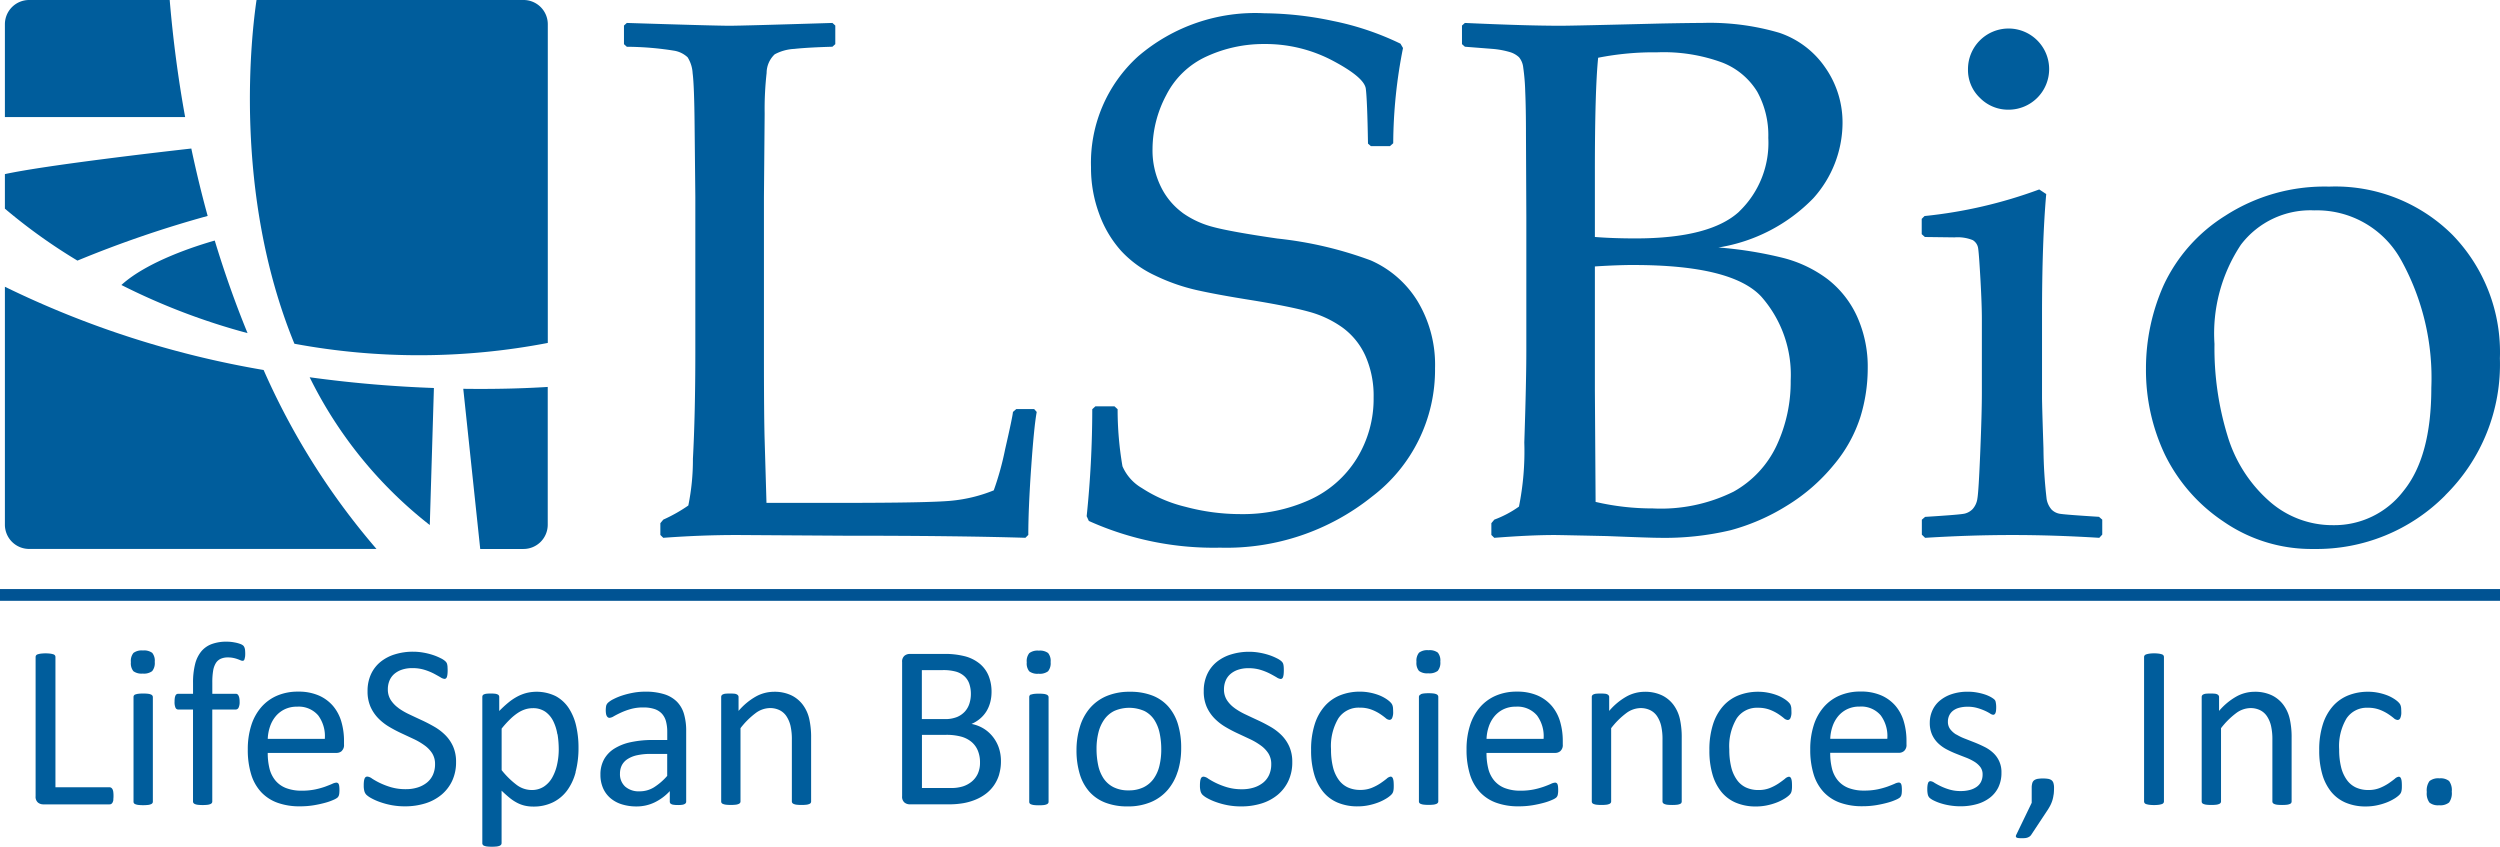
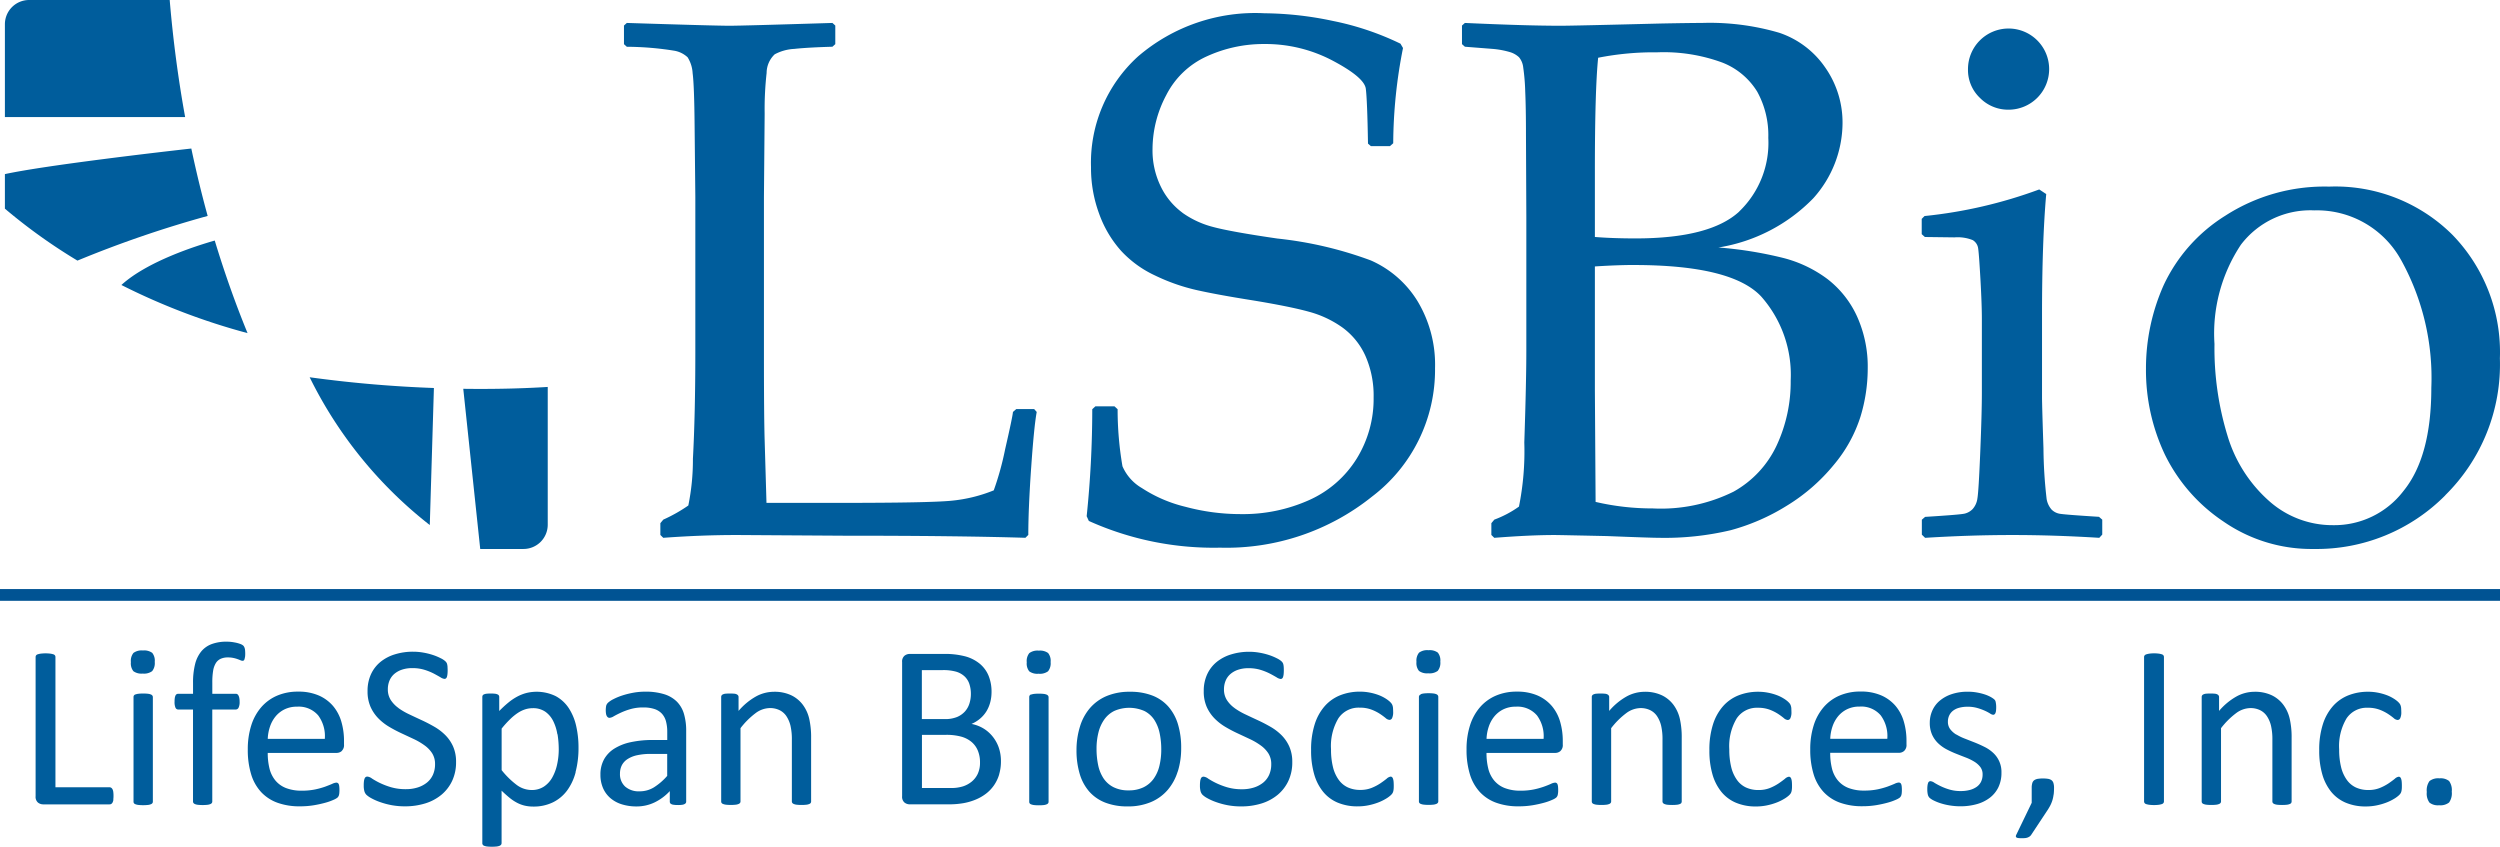
<svg xmlns="http://www.w3.org/2000/svg" width="157.764" height="53.432" viewBox="0 0 157.764 53.432">
  <g id="LifeSpan_Biosciences" data-name="LifeSpan Biosciences" transform="translate(-15.605 -16.208)">
    <path id="Path_41531" data-name="Path 41531" d="M137.421,46.928q-.18,2.616-.179,4.231l-.183.182q-4.364-.133-11.461-.132l-6.706-.044q-2.3,0-4.686.177l-.184-.181v-.743l.186-.224a9.758,9.758,0,0,0,1.579-.891,14.442,14.442,0,0,0,.29-2.947q.151-2.787.152-6.718v-9.8l-.045-4.456q-.023-2.6-.125-3.358a2.1,2.1,0,0,0-.317-1.006,1.64,1.64,0,0,0-.825-.412,19.286,19.286,0,0,0-3.01-.251l-.181-.164V19.015l.181-.164q5.611.178,6.474.177.769,0,6.5-.177l.181.164v1.173l-.181.164q-1.563.045-2.41.137a2.908,2.908,0,0,0-1.233.342,1.625,1.625,0,0,0-.51,1.175,20.489,20.489,0,0,0-.124,2.566l-.045,5.245V39.9q0,3.787.045,5.292l.115,3.945H125.4q5.6,0,6.987-.135a9.515,9.515,0,0,0,2.675-.655,18.524,18.524,0,0,0,.719-2.6q.467-2.032.492-2.348l.208-.181h1.131l.161.182q-.17.91-.351,3.527m9.542-16.1a5.851,5.851,0,0,0,1.944.9q1.109.3,4.058.73a24.215,24.215,0,0,1,5.888,1.379A6.549,6.549,0,0,1,161.8,36.4a7.769,7.769,0,0,1,1.109,4.238,10.036,10.036,0,0,1-3.961,8.091,14.684,14.684,0,0,1-9.6,3.235,19.176,19.176,0,0,1-8.286-1.686l-.137-.3a65.794,65.794,0,0,0,.353-6.751l.2-.184h1.2l.2.184a21.269,21.269,0,0,0,.306,3.6,2.934,2.934,0,0,0,1.229,1.378,8.759,8.759,0,0,0,2.753,1.182,13.372,13.372,0,0,0,3.471.459,10.2,10.2,0,0,0,4.334-.888,6.788,6.788,0,0,0,2.992-2.61,7.162,7.162,0,0,0,1.07-3.863,6.2,6.2,0,0,0-.516-2.62,4.494,4.494,0,0,0-1.444-1.789,6.58,6.58,0,0,0-2.12-1q-1.192-.331-3.552-.719-2.293-.364-3.588-.66a12.211,12.211,0,0,1-2.579-.912,6.839,6.839,0,0,1-2.143-1.56,7.1,7.1,0,0,1-1.376-2.325,8.339,8.339,0,0,1-.516-2.952,9.052,9.052,0,0,1,2.969-6.985,11.335,11.335,0,0,1,7.972-2.723,21.483,21.483,0,0,1,4.328.485,17.751,17.751,0,0,1,4.26,1.435l.16.273a31.38,31.38,0,0,0-.618,6.01l-.207.183h-1.2l-.185-.16q-.046-2.752-.138-3.464t-2.079-1.766a9.072,9.072,0,0,0-4.319-1.055,8.607,8.607,0,0,0-3.634.777,5.324,5.324,0,0,0-2.559,2.444,7.287,7.287,0,0,0-.868,3.4,5.193,5.193,0,0,0,.526,2.382,4.469,4.469,0,0,0,1.36,1.641m40.713,4.193a6.263,6.263,0,0,1,1.854,2.339,7.727,7.727,0,0,1,.68,3.331,10.437,10.437,0,0,1-.458,3.011,8.9,8.9,0,0,1-1.68,3.035,11.674,11.674,0,0,1-2.959,2.577,13.172,13.172,0,0,1-3.555,1.552,18.031,18.031,0,0,1-4.514.479q-.551,0-3.292-.11-3.042-.066-3.292-.066-1.556,0-3.817.177l-.184-.181v-.743l.186-.224a6.648,6.648,0,0,0,1.556-.823,17.677,17.677,0,0,0,.337-4.045q.128-3.816.128-5.827V31.113l-.023-5.186q0-1.69-.047-2.753a13.107,13.107,0,0,0-.127-1.52,1.2,1.2,0,0,0-.265-.639,1.46,1.46,0,0,0-.519-.308,5.459,5.459,0,0,0-1.142-.218l-1.753-.137-.185-.164V19.015l.184-.164q3.906.178,6.031.177.8,0,6.329-.141,1.781-.035,2.582-.036a15.59,15.59,0,0,1,4.889.618,5.722,5.722,0,0,1,2.9,2.183,6.042,6.042,0,0,1,1.1,3.553,7.139,7.139,0,0,1-1.843,4.708,10.7,10.7,0,0,1-5.99,3.108,24.889,24.889,0,0,1,4.1.662,7.931,7.931,0,0,1,2.788,1.334M182.1,30.753a6,6,0,0,0,1.84-4.646,5.691,5.691,0,0,0-.7-2.919,4.5,4.5,0,0,0-2.214-1.841,10.708,10.708,0,0,0-4.1-.642,18.122,18.122,0,0,0-3.724.342q-.208,2.061-.206,7.189v4.121q1.134.091,2.568.091,4.7,0,6.54-1.694m-6.645,3.371q-1.026,0-2.463.092v7.844l.045,7.015a15.733,15.733,0,0,0,3.6.411,10.311,10.311,0,0,0,5.108-1.058,6.479,6.479,0,0,0,2.725-2.931,9.507,9.507,0,0,0,.879-4.082,7.458,7.458,0,0,0-1.86-5.3q-1.858-1.989-8.038-1.989m29.38,17.216q-2.859-.178-5.511-.177-2.632,0-5.489.177l-.206-.2V50.2l.206-.179q2.218-.137,2.5-.207a1.04,1.04,0,0,0,.5-.287,1.241,1.241,0,0,0,.3-.668q.079-.447.182-2.966t.1-3.8V37.555q0-.918-.089-2.506t-.143-1.953a.719.719,0,0,0-.345-.541,2.555,2.555,0,0,0-1.154-.172l-1.865-.024-.2-.179v-.965l.179-.179a29.39,29.39,0,0,0,7.237-1.678l.441.291q-.265,3-.265,7.63v5.177q0,.505.091,3.243a29.515,29.515,0,0,0,.2,3.195,1.352,1.352,0,0,0,.312.665.952.952,0,0,0,.505.263q.3.058,2.486.195l.207.179v.943l-.184.2M199.1,24.325a2.489,2.489,0,0,1-1.8-.74,2.425,2.425,0,0,1-.759-1.809,2.561,2.561,0,1,1,2.561,2.549m27.564,24.331a11.424,11.424,0,0,1-8.314,3.39,9.759,9.759,0,0,1-5.686-1.73,10.758,10.758,0,0,1-3.7-4.227,12.432,12.432,0,0,1-1.193-5.431,12.909,12.909,0,0,1,1.115-5.257,10.294,10.294,0,0,1,3.878-4.377,11.545,11.545,0,0,1,6.562-1.845,10.466,10.466,0,0,1,7.779,3.037,10.625,10.625,0,0,1,3,7.8,11.6,11.6,0,0,1-3.446,8.638m-2.785-14.834a6.058,6.058,0,0,0-5.485-3.141,5.506,5.506,0,0,0-4.63,2.171,10.128,10.128,0,0,0-1.665,6.26,18.861,18.861,0,0,0,.821,5.786,8.9,8.9,0,0,0,2.6,4.1,6.015,6.015,0,0,0,4.06,1.548,5.491,5.491,0,0,0,4.447-2.159q1.756-2.16,1.756-6.5a15.362,15.362,0,0,0-1.9-8.061" transform="translate(-56.745 -1.195)" fill="#005d9c" />
    <path id="Path_41532" data-name="Path 41532" d="M26.007,125.028a.582.582,0,0,1-.048.167.244.244,0,0,1-.081.1.194.194,0,0,1-.113.033h-4.2a.521.521,0,0,1-.319-.113.473.473,0,0,1-.15-.4V116.03a.18.18,0,0,1,.029-.1.2.2,0,0,1,.1-.07,1.134,1.134,0,0,1,.2-.044,2.538,2.538,0,0,1,.6,0,1.142,1.142,0,0,1,.194.044.2.2,0,0,1,.1.07.183.183,0,0,1,.029.1v8.219h3.407a.2.2,0,0,1,.113.032.26.26,0,0,1,.081.094.507.507,0,0,1,.048.163,1.811,1.811,0,0,1,.015.247,1.725,1.725,0,0,1-.015.243m2.455-8.108a.868.868,0,0,1-.6.154.854.854,0,0,1-.585-.15.786.786,0,0,1-.158-.571.8.8,0,0,1,.162-.581.87.87,0,0,1,.6-.155.854.854,0,0,1,.585.151.784.784,0,0,1,.158.57.8.8,0,0,1-.162.581M27.4,118.392a.751.751,0,0,1,.188-.044,2.42,2.42,0,0,1,.294-.015,2.516,2.516,0,0,1,.3.015.693.693,0,0,1,.184.044.217.217,0,0,1,.1.073.169.169,0,0,1,.029.1v6.587a.163.163,0,0,1-.029.1.225.225,0,0,1-.1.069.675.675,0,0,1-.184.044,2.615,2.615,0,0,1-.3.014,2.515,2.515,0,0,1-.294-.014.731.731,0,0,1-.188-.044.2.2,0,0,1-.1-.069.179.179,0,0,1-.025-.1V118.56a.186.186,0,0,1,.025-.1.193.193,0,0,1,.1-.073m6.906-2.342a.917.917,0,0,1-.032.135.132.132,0,0,1-.048.07.137.137,0,0,1-.073.018.335.335,0,0,1-.128-.033c-.051-.022-.113-.047-.186-.073a1.947,1.947,0,0,0-.259-.073,1.6,1.6,0,0,0-.347-.034,1.088,1.088,0,0,0-.46.088.706.706,0,0,0-.307.276,1.343,1.343,0,0,0-.168.485,4.38,4.38,0,0,0-.051.725v.721h1.479a.184.184,0,0,1,.1.025.224.224,0,0,1,.073.087.562.562,0,0,1,.052.156,1.2,1.2,0,0,1,.019.232.8.8,0,0,1-.066.377.2.2,0,0,1-.177.116H32.245v5.8a.166.166,0,0,1-.029.1.232.232,0,0,1-.1.07.708.708,0,0,1-.186.044,2.989,2.989,0,0,1-.585,0,.72.72,0,0,1-.186-.044.226.226,0,0,1-.1-.07.166.166,0,0,1-.03-.1v-5.8H30.1a.188.188,0,0,1-.177-.116.886.886,0,0,1-.058-.377,1.6,1.6,0,0,1,.014-.232.574.574,0,0,1,.044-.156.188.188,0,0,1,.074-.087.2.2,0,0,1,.1-.025h.934v-.681a4.759,4.759,0,0,1,.128-1.183,2.039,2.039,0,0,1,.391-.809,1.564,1.564,0,0,1,.661-.465,2.656,2.656,0,0,1,.939-.151,2.574,2.574,0,0,1,.5.048,2.012,2.012,0,0,1,.373.1.587.587,0,0,1,.176.1.347.347,0,0,1,.073.112.625.625,0,0,1,.041.167,2.243,2.243,0,0,1,.011.235,1.326,1.326,0,0,1-.015.222m6.108,5.915a.492.492,0,0,1-.327.121H35.745a4.042,4.042,0,0,0,.11.984,1.9,1.9,0,0,0,.368.75,1.645,1.645,0,0,0,.668.481,2.672,2.672,0,0,0,1.007.168,4.054,4.054,0,0,0,.837-.078,4.965,4.965,0,0,0,.635-.176q.268-.1.441-.175a.7.7,0,0,1,.261-.079.159.159,0,0,1,.154.1.54.54,0,0,1,.033.145,2.044,2.044,0,0,1,.011.226,1.625,1.625,0,0,1-.007.166c0,.047-.011.089-.018.126a.323.323,0,0,1-.037.1.408.408,0,0,1-.066.085,1.056,1.056,0,0,1-.238.134,3.479,3.479,0,0,1-.512.183,7.081,7.081,0,0,1-.729.161,5.282,5.282,0,0,1-.882.07,4.072,4.072,0,0,1-1.424-.227,2.632,2.632,0,0,1-1.029-.673,2.88,2.88,0,0,1-.63-1.12,5.227,5.227,0,0,1-.212-1.566,4.939,4.939,0,0,1,.22-1.526,3.245,3.245,0,0,1,.634-1.149,2.779,2.779,0,0,1,1-.725,3.292,3.292,0,0,1,1.313-.252,3.184,3.184,0,0,1,1.323.248,2.5,2.5,0,0,1,.9.669,2.7,2.7,0,0,1,.517.988,4.324,4.324,0,0,1,.165,1.211v.22a.5.5,0,0,1-.144.406m-1.494-2.252a1.616,1.616,0,0,0-1.323-.541,1.758,1.758,0,0,0-.789.168,1.708,1.708,0,0,0-.568.446,2.037,2.037,0,0,0-.354.647,2.687,2.687,0,0,0-.14.771h3.6a2.19,2.19,0,0,0-.424-1.49m5.072-.453a4.362,4.362,0,0,0,.691.4q.387.184.789.37t.789.41a3.3,3.3,0,0,1,.69.528,2.4,2.4,0,0,1,.49.717,2.366,2.366,0,0,1,.186.978,2.747,2.747,0,0,1-.245,1.186,2.546,2.546,0,0,1-.68.883,2.963,2.963,0,0,1-1.025.545,4.255,4.255,0,0,1-1.27.183,4.574,4.574,0,0,1-.882-.08,4.793,4.793,0,0,1-.725-.2,3.519,3.519,0,0,1-.534-.24,1.462,1.462,0,0,1-.3-.211.538.538,0,0,1-.125-.224,1.322,1.322,0,0,1-.04-.365,2.022,2.022,0,0,1,.014-.268.656.656,0,0,1,.044-.173.189.189,0,0,1,.073-.091.193.193,0,0,1,.1-.026.6.6,0,0,1,.289.124,4.553,4.553,0,0,0,.479.27,4.724,4.724,0,0,0,.705.273,3.234,3.234,0,0,0,.954.128,2.423,2.423,0,0,0,.749-.109,1.768,1.768,0,0,0,.585-.31,1.34,1.34,0,0,0,.376-.493,1.6,1.6,0,0,0,.132-.664,1.258,1.258,0,0,0-.182-.689,1.856,1.856,0,0,0-.482-.5,4.2,4.2,0,0,0-.682-.4l-.784-.366a8.493,8.493,0,0,1-.78-.413,3.329,3.329,0,0,1-.678-.535,2.5,2.5,0,0,1-.485-.721,2.409,2.409,0,0,1-.186-.993,2.494,2.494,0,0,1,.215-1.058,2.186,2.186,0,0,1,.6-.78,2.68,2.68,0,0,1,.915-.479,3.84,3.84,0,0,1,1.145-.165,3.7,3.7,0,0,1,.633.055,4.251,4.251,0,0,1,.6.147,3.385,3.385,0,0,1,.5.206,1.294,1.294,0,0,1,.289.184.558.558,0,0,1,.092.11.42.42,0,0,1,.036.1,1.016,1.016,0,0,1,.022.15c0,.059.007.134.007.226a2.192,2.192,0,0,1-.011.234.933.933,0,0,1-.033.171.207.207,0,0,1-.062.1.139.139,0,0,1-.091.033.575.575,0,0,1-.253-.1q-.172-.1-.42-.234a3.638,3.638,0,0,0-.589-.238,2.54,2.54,0,0,0-.764-.108,2,2,0,0,0-.688.107,1.412,1.412,0,0,0-.483.284,1.129,1.129,0,0,0-.285.42,1.407,1.407,0,0,0-.095.517,1.237,1.237,0,0,0,.182.681,1.884,1.884,0,0,0,.486.506M55.175,123.3a3.38,3.38,0,0,1-.549,1.168,2.456,2.456,0,0,1-.9.739,2.768,2.768,0,0,1-1.223.26,2.369,2.369,0,0,1-.542-.059,2.07,2.07,0,0,1-.487-.183,2.775,2.775,0,0,1-.472-.315c-.156-.127-.322-.275-.5-.447v3.306a.183.183,0,0,1-.029.1.229.229,0,0,1-.1.074.721.721,0,0,1-.184.044,2.617,2.617,0,0,1-.3.014,2.524,2.524,0,0,1-.294-.014.783.783,0,0,1-.188-.044.172.172,0,0,1-.121-.176V118.56a.226.226,0,0,1,.022-.106.18.18,0,0,1,.088-.069.57.57,0,0,1,.169-.041,2.407,2.407,0,0,1,.251-.011,2.368,2.368,0,0,1,.254.011.554.554,0,0,1,.166.04.206.206,0,0,1,.091.068.194.194,0,0,1,.026.106v.879a7.1,7.1,0,0,1,.579-.534,3.451,3.451,0,0,1,.56-.377,2.639,2.639,0,0,1,.579-.227,2.742,2.742,0,0,1,1.849.2,2.3,2.3,0,0,1,.824.761,3.418,3.418,0,0,1,.465,1.123,6.091,6.091,0,0,1,.147,1.358,5.924,5.924,0,0,1-.187,1.552m-1.148-2.39a2.856,2.856,0,0,0-.265-.839,1.573,1.573,0,0,0-.5-.586,1.348,1.348,0,0,0-.787-.22,1.591,1.591,0,0,0-.463.069,1.924,1.924,0,0,0-.464.22,3.286,3.286,0,0,0-.493.4,6.1,6.1,0,0,0-.544.6v2.621a5.251,5.251,0,0,0,.949.932,1.588,1.588,0,0,0,.942.322,1.372,1.372,0,0,0,.783-.22,1.658,1.658,0,0,0,.53-.586,2.947,2.947,0,0,0,.3-.821,4.422,4.422,0,0,0,.1-.916,6.083,6.083,0,0,0-.077-.978m8.059,4.382a.419.419,0,0,1-.16.066,1.588,1.588,0,0,1-.3.021,1.716,1.716,0,0,1-.3-.021.363.363,0,0,1-.163-.066.167.167,0,0,1-.051-.132v-.66a3.205,3.205,0,0,1-.964.715,2.59,2.59,0,0,1-1.125.253,3.072,3.072,0,0,1-.942-.135,2.03,2.03,0,0,1-.719-.392,1.741,1.741,0,0,1-.462-.629,2.074,2.074,0,0,1-.165-.849,1.959,1.959,0,0,1,.227-.966,1.888,1.888,0,0,1,.653-.68,3.2,3.2,0,0,1,1.041-.406,6.46,6.46,0,0,1,1.386-.136h.909v-.509a2.522,2.522,0,0,0-.08-.67,1.155,1.155,0,0,0-.26-.484,1.114,1.114,0,0,0-.464-.291,2.177,2.177,0,0,0-.7-.1,2.85,2.85,0,0,0-.8.1,4.325,4.325,0,0,0-.622.228c-.178.083-.327.159-.447.228a.624.624,0,0,1-.267.1.178.178,0,0,1-.1-.029.251.251,0,0,1-.077-.088.454.454,0,0,1-.048-.151,1.534,1.534,0,0,1,.011-.493.421.421,0,0,1,.124-.2,1.554,1.554,0,0,1,.34-.222,3.77,3.77,0,0,1,.555-.229,5.075,5.075,0,0,1,.687-.172,4.132,4.132,0,0,1,.752-.068,3.927,3.927,0,0,1,1.206.161,1.946,1.946,0,0,1,.8.472,1.832,1.832,0,0,1,.446.773,3.766,3.766,0,0,1,.139,1.077v4.448a.156.156,0,0,1-.058.132m-1.134-3.135H59.918a3.913,3.913,0,0,0-.866.084,1.794,1.794,0,0,0-.609.247,1.025,1.025,0,0,0-.356.393,1.167,1.167,0,0,0-.114.526,1.05,1.05,0,0,0,.327.811,1.3,1.3,0,0,0,.914.3,1.709,1.709,0,0,0,.884-.24,3.792,3.792,0,0,0,.855-.734v-1.388m9.058,3.095a.229.229,0,0,1-.1.069.675.675,0,0,1-.184.044,2.538,2.538,0,0,1-.294.014,2.623,2.623,0,0,1-.3-.014.671.671,0,0,1-.184-.044.23.23,0,0,1-.1-.069.164.164,0,0,1-.029-.1v-3.868a3.84,3.84,0,0,0-.088-.911,1.91,1.91,0,0,0-.255-.594,1.111,1.111,0,0,0-.434-.382,1.366,1.366,0,0,0-.616-.132,1.549,1.549,0,0,0-.9.323,4.915,4.915,0,0,0-.948.946v4.617a.165.165,0,0,1-.029.1.232.232,0,0,1-.1.069.675.675,0,0,1-.184.044,2.615,2.615,0,0,1-.3.014,2.528,2.528,0,0,1-.294-.014.719.719,0,0,1-.187-.044.2.2,0,0,1-.1-.069.176.176,0,0,1-.025-.1V118.56a.2.2,0,0,1,.022-.1.193.193,0,0,1,.088-.073.508.508,0,0,1,.169-.044,3.312,3.312,0,0,1,.541,0,.444.444,0,0,1,.166.044.234.234,0,0,1,.084.073.179.179,0,0,1,.026.1v.871a4.042,4.042,0,0,1,1.108-.917,2.368,2.368,0,0,1,1.114-.291,2.471,2.471,0,0,1,1.108.223,2,2,0,0,1,.728.6,2.375,2.375,0,0,1,.4.875,5.224,5.224,0,0,1,.121,1.2v4.022a.164.164,0,0,1-.03.1m11.9-1.812a2.439,2.439,0,0,1-.319.678,2.349,2.349,0,0,1-.494.528,2.849,2.849,0,0,1-.652.381,3.678,3.678,0,0,1-.777.231,5.228,5.228,0,0,1-.948.077H76.247a.52.52,0,0,1-.319-.113.472.472,0,0,1-.15-.4v-8.464a.472.472,0,0,1,.15-.4.521.521,0,0,1,.319-.114H78.4a5,5,0,0,1,1.392.161,2.462,2.462,0,0,1,.9.47,1.945,1.945,0,0,1,.546.756,2.654,2.654,0,0,1,.183,1.012,2.545,2.545,0,0,1-.081.646,2.15,2.15,0,0,1-.238.569,1.951,1.951,0,0,1-.4.465,2.091,2.091,0,0,1-.546.338,2.3,2.3,0,0,1,.724.268,2.212,2.212,0,0,1,.588.5,2.333,2.333,0,0,1,.4.7,2.584,2.584,0,0,1,.146.887,2.851,2.851,0,0,1-.113.825m-1.879-5.7a1.169,1.169,0,0,0-.3-.476,1.336,1.336,0,0,0-.532-.3,2.952,2.952,0,0,0-.867-.1h-1.3v3.09h1.428a2.01,2.01,0,0,0,.787-.129,1.4,1.4,0,0,0,.5-.347,1.345,1.345,0,0,0,.288-.509,1.988,1.988,0,0,0,.091-.6,1.954,1.954,0,0,0-.095-.627m.533,4.2a1.418,1.418,0,0,0-.395-.544,1.741,1.741,0,0,0-.649-.335,3.574,3.574,0,0,0-.982-.114h-1.5v3.355h1.825a2.475,2.475,0,0,0,.752-.1,1.681,1.681,0,0,0,.566-.306,1.41,1.41,0,0,0,.383-.5,1.655,1.655,0,0,0,.138-.7,1.937,1.937,0,0,0-.135-.75m4.429-5.01a.869.869,0,0,1-.6.154.853.853,0,0,1-.585-.15.785.785,0,0,1-.159-.571.8.8,0,0,1,.162-.581.872.872,0,0,1,.6-.155.854.854,0,0,1,.585.151.784.784,0,0,1,.159.57.8.8,0,0,1-.162.581m-1.063,1.471a.738.738,0,0,1,.188-.044,2.422,2.422,0,0,1,.294-.015,2.513,2.513,0,0,1,.3.015.693.693,0,0,1,.184.044.22.22,0,0,1,.1.073.17.17,0,0,1,.03.1v6.587a.163.163,0,0,1-.03.1.228.228,0,0,1-.1.069.675.675,0,0,1-.184.044,2.612,2.612,0,0,1-.3.014,2.517,2.517,0,0,1-.294-.014.719.719,0,0,1-.188-.044.2.2,0,0,1-.1-.069.179.179,0,0,1-.025-.1V118.56a.186.186,0,0,1,.025-.1.2.2,0,0,1,.1-.073m9.246,4.864a3.263,3.263,0,0,1-.634,1.167,2.868,2.868,0,0,1-1.056.765,3.68,3.68,0,0,1-1.47.274,3.819,3.819,0,0,1-1.419-.242,2.591,2.591,0,0,1-1.009-.7,2.964,2.964,0,0,1-.6-1.12,5.174,5.174,0,0,1-.2-1.494A5.011,5.011,0,0,1,87,120.422a3.221,3.221,0,0,1,.63-1.168,2.845,2.845,0,0,1,1.052-.761,3.711,3.711,0,0,1,1.474-.271,3.817,3.817,0,0,1,1.419.241,2.592,2.592,0,0,1,1.008.7,3.008,3.008,0,0,1,.605,1.12,5.074,5.074,0,0,1,.2,1.486,4.93,4.93,0,0,1-.213,1.483m-1.145-2.408a2.476,2.476,0,0,0-.329-.834,1.635,1.635,0,0,0-.62-.567,2.366,2.366,0,0,0-1.9-.018,1.692,1.692,0,0,0-.639.538,2.4,2.4,0,0,0-.373.823,4.168,4.168,0,0,0-.122,1.039,4.929,4.929,0,0,0,.1,1.017,2.393,2.393,0,0,0,.332.831,1.671,1.671,0,0,0,.624.563,2.051,2.051,0,0,0,.975.209,2.088,2.088,0,0,0,.923-.19,1.711,1.711,0,0,0,.643-.534,2.324,2.324,0,0,0,.369-.82,4.34,4.34,0,0,0,.118-1.046,4.919,4.919,0,0,0-.1-1.009m4.732-1.589a4.321,4.321,0,0,0,.691.4q.387.184.789.37t.789.41a3.332,3.332,0,0,1,.691.528,2.416,2.416,0,0,1,.489.717,2.372,2.372,0,0,1,.187.978,2.747,2.747,0,0,1-.245,1.186,2.542,2.542,0,0,1-.681.883,2.961,2.961,0,0,1-1.025.545,4.258,4.258,0,0,1-1.27.183,4.57,4.57,0,0,1-.882-.08,4.812,4.812,0,0,1-.725-.2,3.519,3.519,0,0,1-.534-.24,1.445,1.445,0,0,1-.3-.211.538.538,0,0,1-.125-.224,1.336,1.336,0,0,1-.04-.365,2.013,2.013,0,0,1,.015-.268.656.656,0,0,1,.044-.173.186.186,0,0,1,.073-.091.2.2,0,0,1,.1-.026.6.6,0,0,1,.288.124,4.641,4.641,0,0,0,.479.27,4.731,4.731,0,0,0,.705.273,3.234,3.234,0,0,0,.954.128,2.423,2.423,0,0,0,.749-.109,1.776,1.776,0,0,0,.585-.31,1.344,1.344,0,0,0,.376-.493,1.608,1.608,0,0,0,.132-.664,1.255,1.255,0,0,0-.183-.689,1.844,1.844,0,0,0-.482-.5,4.162,4.162,0,0,0-.682-.4l-.783-.366a8.4,8.4,0,0,1-.781-.413,3.329,3.329,0,0,1-.678-.535,2.494,2.494,0,0,1-.485-.721,2.409,2.409,0,0,1-.186-.993,2.488,2.488,0,0,1,.215-1.058,2.19,2.19,0,0,1,.6-.78,2.677,2.677,0,0,1,.915-.479,3.839,3.839,0,0,1,1.144-.165,3.693,3.693,0,0,1,.633.055,4.224,4.224,0,0,1,.6.147,3.391,3.391,0,0,1,.5.206,1.294,1.294,0,0,1,.289.184.591.591,0,0,1,.092.11.4.4,0,0,1,.036.1.97.97,0,0,1,.022.15c.005.059.007.134.007.226a2.316,2.316,0,0,1-.011.234.93.93,0,0,1-.034.171.2.2,0,0,1-.062.1.139.139,0,0,1-.091.033.576.576,0,0,1-.252-.1c-.115-.069-.255-.147-.42-.234a3.663,3.663,0,0,0-.589-.238,2.547,2.547,0,0,0-.765-.108,2,2,0,0,0-.688.107,1.41,1.41,0,0,0-.483.284,1.135,1.135,0,0,0-.286.42,1.416,1.416,0,0,0-.095.517,1.237,1.237,0,0,0,.182.681,1.867,1.867,0,0,0,.486.506m6.572,4.527a1.466,1.466,0,0,0,.576.481,1.844,1.844,0,0,0,.782.158,1.881,1.881,0,0,0,.734-.133,3.076,3.076,0,0,0,.548-.29q.23-.158.389-.287a.463.463,0,0,1,.246-.129.137.137,0,0,1,.088.03.225.225,0,0,1,.062.1.755.755,0,0,1,.037.177c.007.071.011.156.011.253s0,.156-.007.218a.771.771,0,0,1-.025.154.584.584,0,0,1-.044.11.715.715,0,0,1-.118.137,1.814,1.814,0,0,1-.312.224,2.991,2.991,0,0,1-.5.239,3.838,3.838,0,0,1-.6.17,3.368,3.368,0,0,1-.668.065,3.193,3.193,0,0,1-1.262-.235,2.376,2.376,0,0,1-.92-.685,3.105,3.105,0,0,1-.565-1.106,5.328,5.328,0,0,1-.194-1.513,5.2,5.2,0,0,1,.238-1.674,3.158,3.158,0,0,1,.653-1.147,2.579,2.579,0,0,1,.975-.663,3.348,3.348,0,0,1,1.214-.216,3.244,3.244,0,0,1,.613.057,3.434,3.434,0,0,1,.546.15,2.465,2.465,0,0,1,.444.215,1.874,1.874,0,0,1,.282.208,1.007,1.007,0,0,1,.121.136.475.475,0,0,1,.055.12.738.738,0,0,1,.029.159c0,.059.008.134.008.222a.878.878,0,0,1-.066.4.189.189,0,0,1-.161.115.417.417,0,0,1-.253-.12,4.266,4.266,0,0,0-.364-.266,2.778,2.778,0,0,0-.533-.266,2.064,2.064,0,0,0-.738-.12,1.533,1.533,0,0,0-1.34.672,3.411,3.411,0,0,0-.466,1.951,4.608,4.608,0,0,0,.121,1.12,2.31,2.31,0,0,0,.356.8m6.259-6.865a.867.867,0,0,1-.6.154.853.853,0,0,1-.585-.15.783.783,0,0,1-.159-.571.8.8,0,0,1,.162-.581.872.872,0,0,1,.6-.155.854.854,0,0,1,.585.151.784.784,0,0,1,.158.57.8.8,0,0,1-.162.581m-1.063,1.471a.742.742,0,0,1,.188-.044,2.43,2.43,0,0,1,.295-.015,2.513,2.513,0,0,1,.3.015.693.693,0,0,1,.184.044.218.218,0,0,1,.1.073.17.17,0,0,1,.03.1v6.587a.163.163,0,0,1-.03.1.227.227,0,0,1-.1.069.675.675,0,0,1-.184.044,2.612,2.612,0,0,1-.3.014,2.525,2.525,0,0,1-.295-.014.723.723,0,0,1-.188-.044.2.2,0,0,1-.1-.069.179.179,0,0,1-.025-.1V118.56a.186.186,0,0,1,.025-.1.191.191,0,0,1,.1-.073m8.808,3.573a.494.494,0,0,1-.327.121h-4.341a4.021,4.021,0,0,0,.11.984,1.886,1.886,0,0,0,.367.75,1.645,1.645,0,0,0,.668.481,2.671,2.671,0,0,0,1.007.168,4.057,4.057,0,0,0,.837-.078,4.966,4.966,0,0,0,.635-.176c.179-.064.325-.123.44-.175a.705.705,0,0,1,.261-.079.159.159,0,0,1,.154.1.557.557,0,0,1,.033.145,2.044,2.044,0,0,1,.011.226c0,.064,0,.119-.007.166s-.011.089-.019.126a.323.323,0,0,1-.036.1.411.411,0,0,1-.066.085,1.056,1.056,0,0,1-.238.134,3.469,3.469,0,0,1-.512.183,7.039,7.039,0,0,1-.728.161,5.29,5.29,0,0,1-.882.07,4.072,4.072,0,0,1-1.424-.227,2.629,2.629,0,0,1-1.029-.673,2.88,2.88,0,0,1-.63-1.12,5.227,5.227,0,0,1-.212-1.566,4.939,4.939,0,0,1,.22-1.526,3.24,3.24,0,0,1,.635-1.149,2.77,2.77,0,0,1,1-.725,3.293,3.293,0,0,1,1.313-.252,3.185,3.185,0,0,1,1.323.248,2.508,2.508,0,0,1,.9.669,2.7,2.7,0,0,1,.517.988,4.324,4.324,0,0,1,.165,1.211v.22a.5.5,0,0,1-.144.406m-1.494-2.252a1.617,1.617,0,0,0-1.323-.541,1.761,1.761,0,0,0-.789.168,1.715,1.715,0,0,0-.567.446,2.037,2.037,0,0,0-.354.647,2.687,2.687,0,0,0-.14.771h3.6a2.2,2.2,0,0,0-.424-1.49m9.12,5.534a.231.231,0,0,1-.1.069.674.674,0,0,1-.184.044,2.533,2.533,0,0,1-.294.014,2.615,2.615,0,0,1-.3-.014.675.675,0,0,1-.184-.044.232.232,0,0,1-.1-.069.165.165,0,0,1-.03-.1v-3.868a3.821,3.821,0,0,0-.087-.911,1.9,1.9,0,0,0-.255-.594,1.111,1.111,0,0,0-.434-.382,1.366,1.366,0,0,0-.616-.132,1.55,1.55,0,0,0-.9.323,4.9,4.9,0,0,0-.948.946v4.617a.165.165,0,0,1-.03.1.229.229,0,0,1-.1.069.664.664,0,0,1-.184.044,2.6,2.6,0,0,1-.3.014,2.522,2.522,0,0,1-.294-.014.727.727,0,0,1-.188-.044.2.2,0,0,1-.1-.069.179.179,0,0,1-.026-.1V118.56a.167.167,0,0,1,.111-.172.508.508,0,0,1,.169-.044,3.317,3.317,0,0,1,.541,0,.444.444,0,0,1,.166.044.238.238,0,0,1,.084.073.179.179,0,0,1,.026.1v.871a4.041,4.041,0,0,1,1.107-.917,2.371,2.371,0,0,1,1.115-.291,2.473,2.473,0,0,1,1.108.223,2,2,0,0,1,.728.6,2.388,2.388,0,0,1,.4.875,5.226,5.226,0,0,1,.12,1.2v4.022a.164.164,0,0,1-.03.1m3.515-1.46a1.459,1.459,0,0,0,.576.481,1.842,1.842,0,0,0,.782.158,1.884,1.884,0,0,0,.735-.133,3.058,3.058,0,0,0,.547-.29q.231-.158.39-.287a.463.463,0,0,1,.246-.129.135.135,0,0,1,.088.03.225.225,0,0,1,.063.1.758.758,0,0,1,.037.177c.007.071.011.156.011.253s0,.156-.008.218a.77.77,0,0,1-.025.154.557.557,0,0,1-.044.11.708.708,0,0,1-.117.137,1.83,1.83,0,0,1-.312.224,2.99,2.99,0,0,1-.5.239,3.831,3.831,0,0,1-.6.17,3.364,3.364,0,0,1-.667.065,3.193,3.193,0,0,1-1.262-.235,2.373,2.373,0,0,1-.92-.685,3.112,3.112,0,0,1-.565-1.106,5.342,5.342,0,0,1-.194-1.513,5.212,5.212,0,0,1,.238-1.674,3.165,3.165,0,0,1,.653-1.147,2.576,2.576,0,0,1,.975-.663,3.348,3.348,0,0,1,1.214-.216,3.232,3.232,0,0,1,.612.057,3.433,3.433,0,0,1,.547.15,2.442,2.442,0,0,1,.444.215,1.831,1.831,0,0,1,.282.208,1,1,0,0,1,.122.136.489.489,0,0,1,.054.12.737.737,0,0,1,.03.159c0,.059.007.134.007.222a.879.879,0,0,1-.066.4.191.191,0,0,1-.161.115.418.418,0,0,1-.254-.12,4.185,4.185,0,0,0-.363-.266,2.8,2.8,0,0,0-.533-.266,2.068,2.068,0,0,0-.738-.12,1.531,1.531,0,0,0-1.34.672,3.407,3.407,0,0,0-.467,1.951,4.627,4.627,0,0,0,.121,1.12,2.31,2.31,0,0,0,.356.8m10.559-1.821a.493.493,0,0,1-.327.121h-4.341a4.042,4.042,0,0,0,.11.984,1.892,1.892,0,0,0,.367.75,1.648,1.648,0,0,0,.668.481,2.669,2.669,0,0,0,1.007.168,4.051,4.051,0,0,0,.837-.078,4.955,4.955,0,0,0,.635-.176q.268-.1.44-.175a.7.7,0,0,1,.261-.079.16.16,0,0,1,.154.1.54.54,0,0,1,.033.145,1.949,1.949,0,0,1,.011.226,1.626,1.626,0,0,1-.007.166c0,.047-.011.089-.018.126a.333.333,0,0,1-.037.1.422.422,0,0,1-.066.085,1.067,1.067,0,0,1-.238.134,3.468,3.468,0,0,1-.512.183,7.1,7.1,0,0,1-.728.161,5.287,5.287,0,0,1-.882.07,4.073,4.073,0,0,1-1.424-.227,2.632,2.632,0,0,1-1.029-.673,2.88,2.88,0,0,1-.629-1.12,5.227,5.227,0,0,1-.212-1.566,4.927,4.927,0,0,1,.22-1.526,3.221,3.221,0,0,1,.635-1.149,2.765,2.765,0,0,1,1-.725,3.294,3.294,0,0,1,1.313-.252,3.185,3.185,0,0,1,1.323.248,2.5,2.5,0,0,1,.9.669,2.7,2.7,0,0,1,.517.988,4.308,4.308,0,0,1,.165,1.211v.22a.5.5,0,0,1-.143.406m-1.494-2.252a1.616,1.616,0,0,0-1.323-.541,1.756,1.756,0,0,0-.789.168,1.71,1.71,0,0,0-.568.446,2.037,2.037,0,0,0-.354.647,2.686,2.686,0,0,0-.14.771h3.6a2.192,2.192,0,0,0-.424-1.49m4.782,1.219a3.174,3.174,0,0,0,.539.263l.618.242q.313.125.621.279a2.306,2.306,0,0,1,.543.373,1.632,1.632,0,0,1,.525,1.259,2.076,2.076,0,0,1-.187.9,1.836,1.836,0,0,1-.533.666,2.413,2.413,0,0,1-.823.41,3.763,3.763,0,0,1-1.05.139,4.075,4.075,0,0,1-.672-.054,3.928,3.928,0,0,1-.573-.136,2.945,2.945,0,0,1-.43-.172,1.28,1.28,0,0,1-.257-.162.417.417,0,0,1-.118-.2,1.42,1.42,0,0,1-.036-.361,1.592,1.592,0,0,1,.014-.236.759.759,0,0,1,.037-.154.165.165,0,0,1,.063-.085.17.17,0,0,1,.092-.025.537.537,0,0,1,.239.1q.159.1.39.212a3.662,3.662,0,0,0,.548.212,2.465,2.465,0,0,0,.729.1,2.2,2.2,0,0,0,.559-.066,1.351,1.351,0,0,0,.434-.193.862.862,0,0,0,.284-.324,1.024,1.024,0,0,0,.1-.466.755.755,0,0,0-.144-.468,1.381,1.381,0,0,0-.379-.337,3.221,3.221,0,0,0-.531-.26q-.294-.113-.608-.238a6.206,6.206,0,0,1-.612-.282,2.335,2.335,0,0,1-.535-.385,1.753,1.753,0,0,1-.38-.542,1.8,1.8,0,0,1-.144-.754,1.88,1.88,0,0,1,.151-.742,1.724,1.724,0,0,1,.453-.623,2.29,2.29,0,0,1,.756-.428,3.156,3.156,0,0,1,1.058-.161,3.1,3.1,0,0,1,.531.045,3.55,3.55,0,0,1,.478.113,2.291,2.291,0,0,1,.365.147,1.581,1.581,0,0,1,.229.141.422.422,0,0,1,.1.1.314.314,0,0,1,.037.1c.007.037.015.082.022.135a1.477,1.477,0,0,1,.011.2,1.816,1.816,0,0,1-.011.215.53.53,0,0,1-.037.15.191.191,0,0,1-.063.084.142.142,0,0,1-.082.026.41.41,0,0,1-.193-.081,2.787,2.787,0,0,0-.326-.173,3.573,3.573,0,0,0-.471-.172,2.153,2.153,0,0,0-.619-.082,1.983,1.983,0,0,0-.548.069,1.072,1.072,0,0,0-.39.195.833.833,0,0,0-.23.3.914.914,0,0,0-.077.375.769.769,0,0,0,.147.48,1.409,1.409,0,0,0,.384.34m6.138,3.779a2.077,2.077,0,0,1-.074.36,2.035,2.035,0,0,1-.135.333,3.5,3.5,0,0,1-.209.349l-1,1.512a.423.423,0,0,1-.084.088.533.533,0,0,1-.118.066.6.6,0,0,1-.161.041,2.065,2.065,0,0,1-.23.011,1.716,1.716,0,0,1-.209-.011.287.287,0,0,1-.121-.036.091.091,0,0,1-.04-.07.2.2,0,0,1,.026-.1l.974-2.019v-.94a1,1,0,0,1,.041-.316.331.331,0,0,1,.129-.176.566.566,0,0,1,.22-.081,2.042,2.042,0,0,1,.322-.022,1.989,1.989,0,0,1,.315.022.536.536,0,0,1,.216.081.346.346,0,0,1,.125.176,1,1,0,0,1,.041.316,3.756,3.756,0,0,1-.022.419m6.927.532a.2.2,0,0,1-.1.07,1.115,1.115,0,0,1-.194.044,2.537,2.537,0,0,1-.6,0,1.091,1.091,0,0,1-.2-.044.2.2,0,0,1-.1-.07.181.181,0,0,1-.029-.1V116.03a.164.164,0,0,1,.033-.1.224.224,0,0,1,.109-.07,1.258,1.258,0,0,1,.2-.044,2.076,2.076,0,0,1,.289-.018,2.2,2.2,0,0,1,.3.018,1.151,1.151,0,0,1,.194.044.2.2,0,0,1,.1.07.184.184,0,0,1,.029.1v9.109a.184.184,0,0,1-.029.1m8.063,0a.232.232,0,0,1-.1.069.678.678,0,0,1-.184.044,2.533,2.533,0,0,1-.294.014,2.615,2.615,0,0,1-.3-.014.675.675,0,0,1-.184-.044.231.231,0,0,1-.1-.069.164.164,0,0,1-.029-.1v-3.868a3.84,3.84,0,0,0-.088-.911,1.89,1.89,0,0,0-.255-.594,1.113,1.113,0,0,0-.434-.382,1.369,1.369,0,0,0-.616-.132,1.549,1.549,0,0,0-.9.323,4.914,4.914,0,0,0-.948.946v4.617a.165.165,0,0,1-.03.1.229.229,0,0,1-.1.069.675.675,0,0,1-.184.044,2.615,2.615,0,0,1-.3.014,2.528,2.528,0,0,1-.294-.014.719.719,0,0,1-.187-.044.2.2,0,0,1-.1-.069.179.179,0,0,1-.025-.1V118.56a.2.2,0,0,1,.022-.1.2.2,0,0,1,.088-.073.511.511,0,0,1,.169-.044,3.312,3.312,0,0,1,.541,0,.444.444,0,0,1,.166.044.234.234,0,0,1,.084.073.179.179,0,0,1,.026.1v.871a4.049,4.049,0,0,1,1.108-.917,2.369,2.369,0,0,1,1.115-.291,2.47,2.47,0,0,1,1.107.223,2,2,0,0,1,.728.6,2.362,2.362,0,0,1,.4.875,5.2,5.2,0,0,1,.121,1.2v4.022a.164.164,0,0,1-.03.1m3.514-1.46a1.463,1.463,0,0,0,.576.481,1.844,1.844,0,0,0,.782.158,1.881,1.881,0,0,0,.734-.133,3.062,3.062,0,0,0,.548-.29q.231-.158.389-.287a.463.463,0,0,1,.246-.129.136.136,0,0,1,.088.03.225.225,0,0,1,.062.1.718.718,0,0,1,.037.177,2.5,2.5,0,0,1,.011.253c0,.084,0,.156-.007.218a.8.8,0,0,1-.025.154.557.557,0,0,1-.045.11.693.693,0,0,1-.117.137,1.824,1.824,0,0,1-.311.224,2.994,2.994,0,0,1-.5.239,3.85,3.85,0,0,1-.6.17,3.368,3.368,0,0,1-.668.065,3.194,3.194,0,0,1-1.262-.235,2.379,2.379,0,0,1-.921-.685,3.118,3.118,0,0,1-.565-1.106,5.327,5.327,0,0,1-.194-1.513,5.212,5.212,0,0,1,.238-1.674,3.165,3.165,0,0,1,.653-1.147,2.578,2.578,0,0,1,.976-.663,3.343,3.343,0,0,1,1.214-.216,3.232,3.232,0,0,1,.612.057,3.427,3.427,0,0,1,.546.15,2.446,2.446,0,0,1,.444.215,1.84,1.84,0,0,1,.283.208,1.006,1.006,0,0,1,.121.136.461.461,0,0,1,.055.12.764.764,0,0,1,.029.159c0,.059.008.134.008.222a.872.872,0,0,1-.066.4.19.19,0,0,1-.161.115.417.417,0,0,1-.253-.12,4.2,4.2,0,0,0-.364-.266,2.777,2.777,0,0,0-.533-.266,2.064,2.064,0,0,0-.738-.12,1.532,1.532,0,0,0-1.34.672,3.407,3.407,0,0,0-.466,1.951,4.608,4.608,0,0,0,.121,1.12,2.309,2.309,0,0,0,.356.8m6.456,1.439a.885.885,0,0,1-.626.171.862.862,0,0,1-.608-.167.968.968,0,0,1-.169-.671,1,1,0,0,1,.172-.689.885.885,0,0,1,.627-.171.856.856,0,0,1,.608.168.965.965,0,0,1,.169.671,1,1,0,0,1-.172.689" transform="translate(-3.244 -58.36)" fill="#005d9c" />
    <g id="Group_5804" data-name="Group 5804" transform="translate(15.914 16.208)">
-       <path id="Path_41533" data-name="Path 41533" d="M56.91,37.9A42.981,42.981,0,0,0,72.9,37.849V17.734a1.53,1.53,0,0,0-1.526-1.526H54.52C54.224,18.2,52.988,28.332,56.91,37.9Z" transform="translate(-38.64 -16.208)" fill="#005d9c" />
      <path id="Path_41534" data-name="Path 41534" d="M29.156,43.342q-.56-2.028-1.032-4.254c-1.784.2-9.176,1.052-11.764,1.614v2.181a35.085,35.085,0,0,0,4.578,3.278A70.551,70.551,0,0,1,29.156,43.342Z" transform="translate(-16.36 -29.715)" fill="#005d9c" />
      <path id="Path_41535" data-name="Path 41535" d="M63.3,74.322a26.894,26.894,0,0,0,7.581,9.327L71.141,75C68.846,74.918,66.181,74.719,63.3,74.322Z" transform="translate(-44.068 -50.515)" fill="#005d9c" />
      <path id="Path_41536" data-name="Path 41536" d="M27.734,23.594c-.42-2.312-.754-4.774-.974-7.386H17.886a1.53,1.53,0,0,0-1.526,1.526v5.861Z" transform="translate(-16.36 -16.208)" fill="#005d9c" />
      <path id="Path_41537" data-name="Path 41537" d="M40.2,53.263c-1.146.326-4.253,1.31-5.891,2.805a41.3,41.3,0,0,0,7.961,3.037C41.543,57.332,40.842,55.384,40.2,53.263Z" transform="translate(-26.957 -38.083)" fill="#005d9c" />
      <path id="Path_41538" data-name="Path 41538" d="M86.97,75.928l1.07,10.107h2.735A1.53,1.53,0,0,0,92.3,84.51v-8.7C91.249,75.876,89.392,75.962,86.97,75.928Z" transform="translate(-58.044 -51.392)" fill="#005d9c" />
-       <path id="Path_41539" data-name="Path 41539" d="M32.687,65.634A60.036,60.036,0,0,1,16.36,60.381V75.4a1.53,1.53,0,0,0,1.526,1.526H39.809A45.062,45.062,0,0,1,32.687,65.634Z" transform="translate(-16.36 -42.285)" fill="#005d9c" />
    </g>
    <g id="Group_5805" data-name="Group 5805" transform="translate(15.605 53.381)">
      <line id="Line_1016" data-name="Line 1016" x2="157.764" transform="translate(0 0.371)" fill="#005d9c" />
      <rect id="Rectangle_2303" data-name="Rectangle 2303" width="157.764" height="0.742" fill="#005393" />
    </g>
  </g>
</svg>